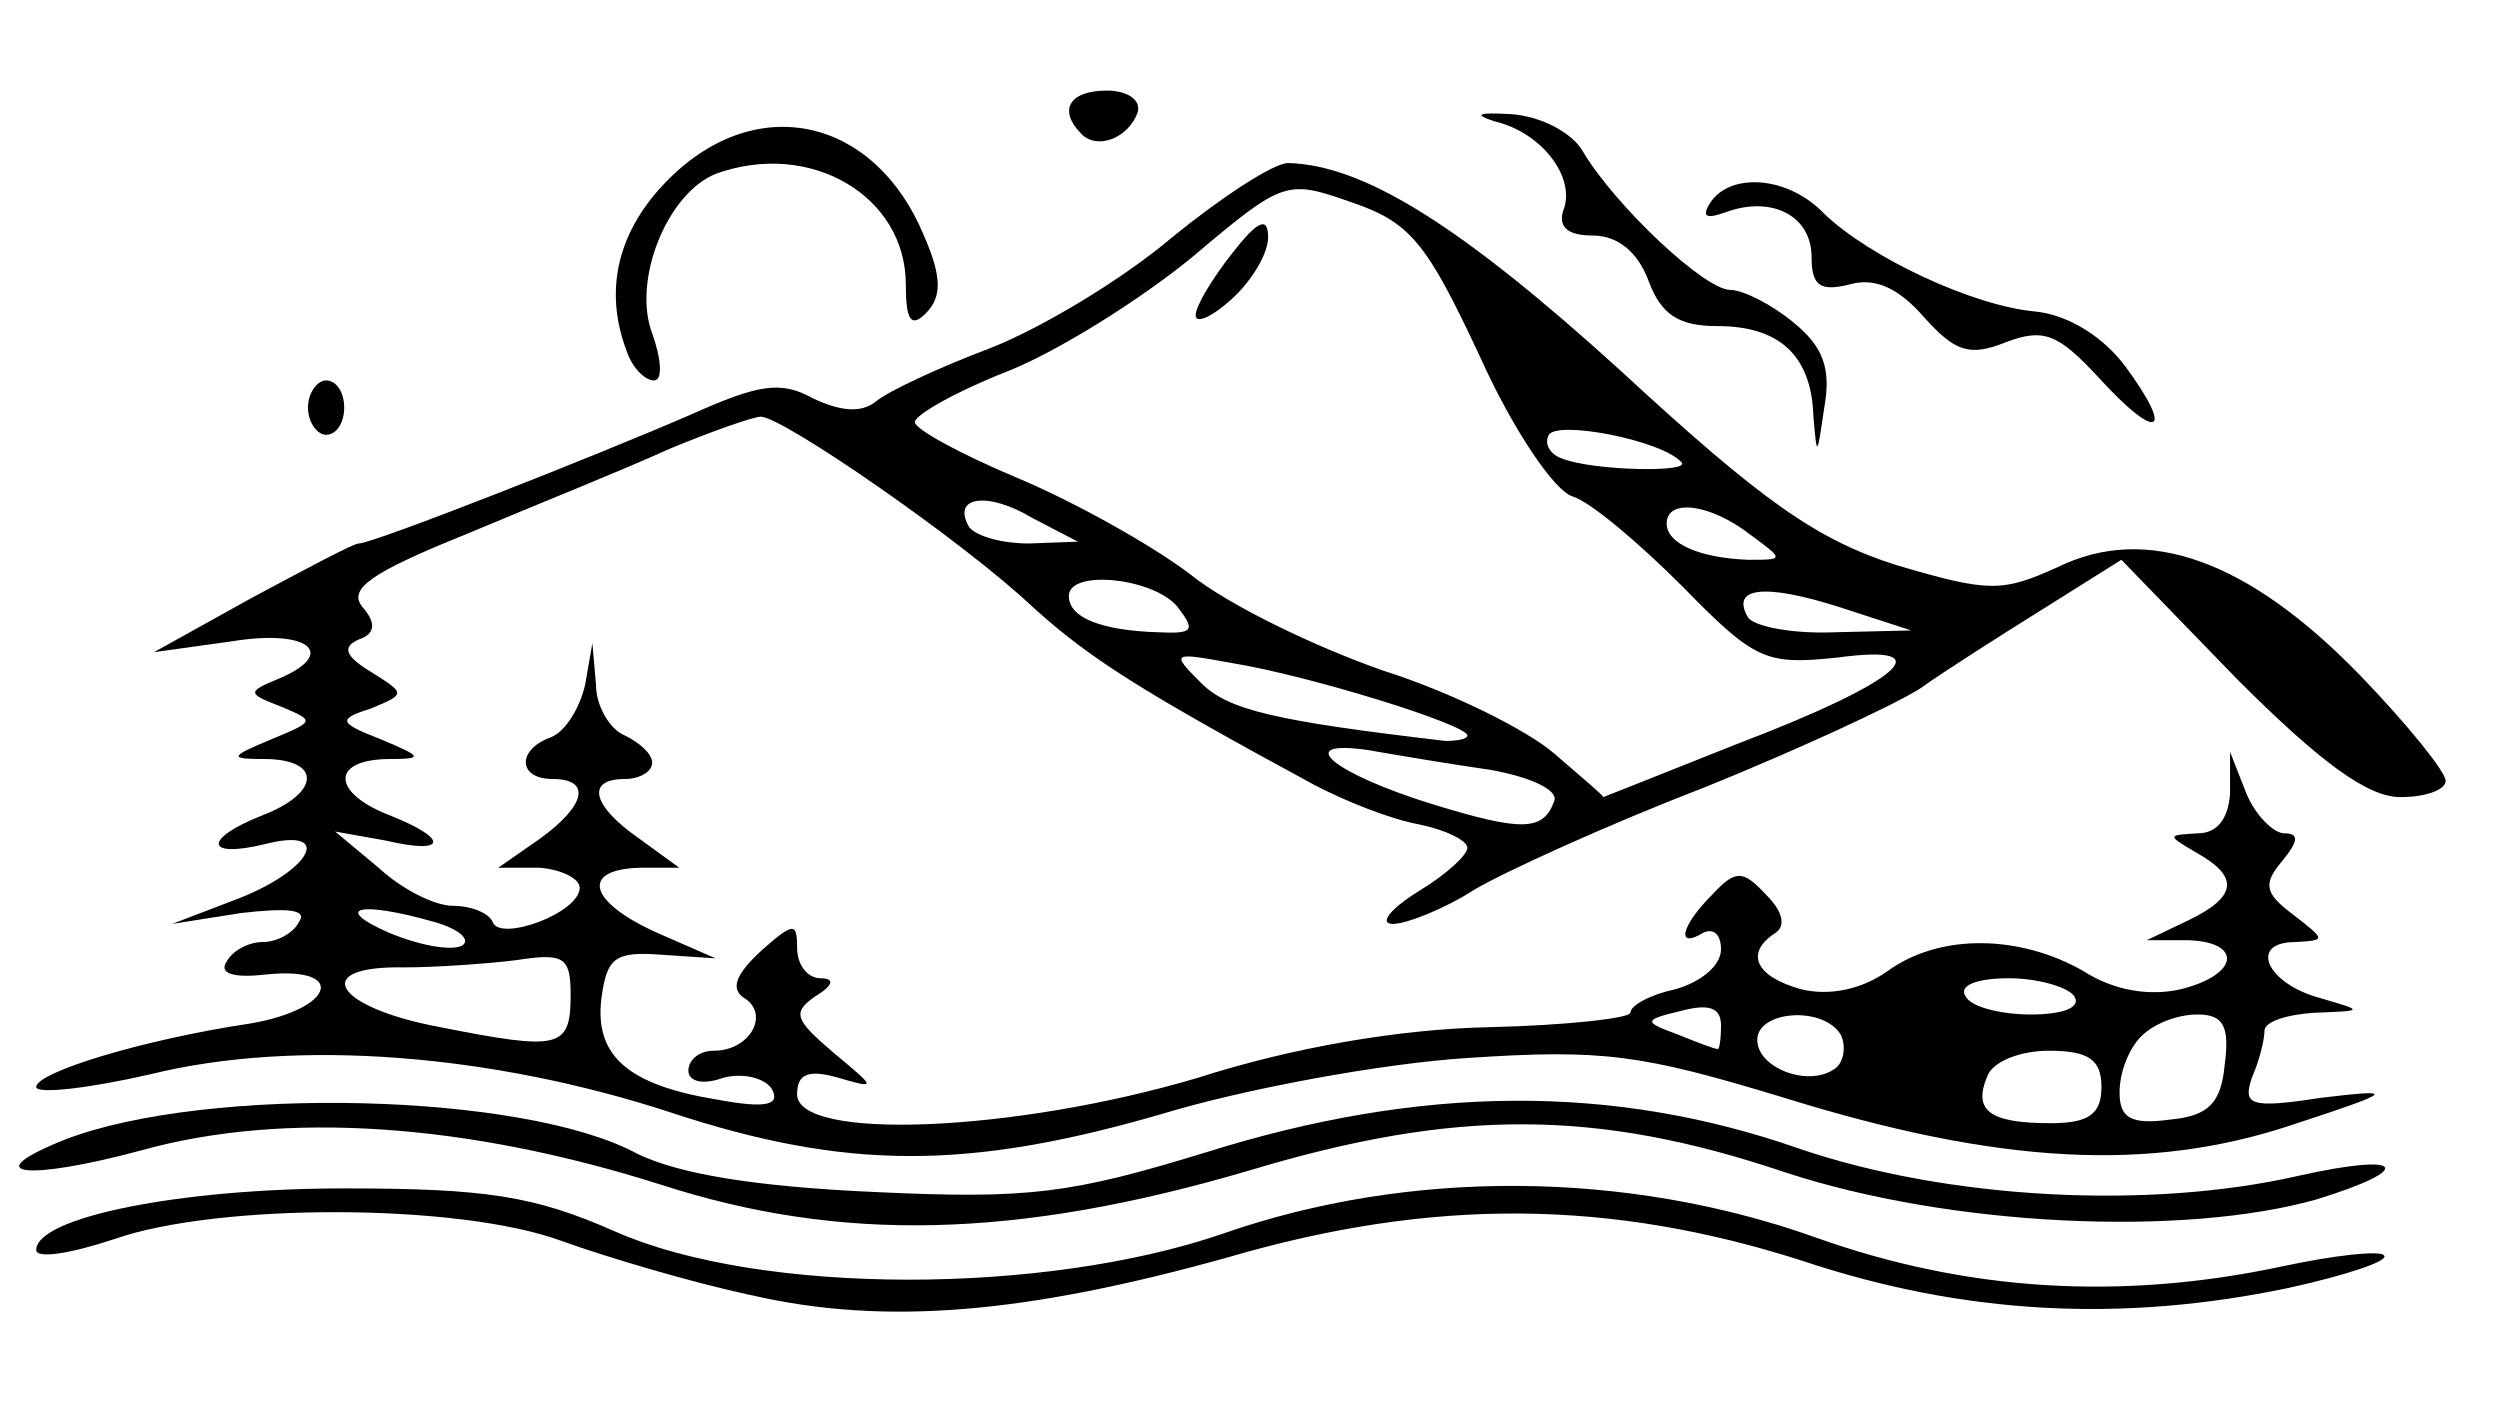
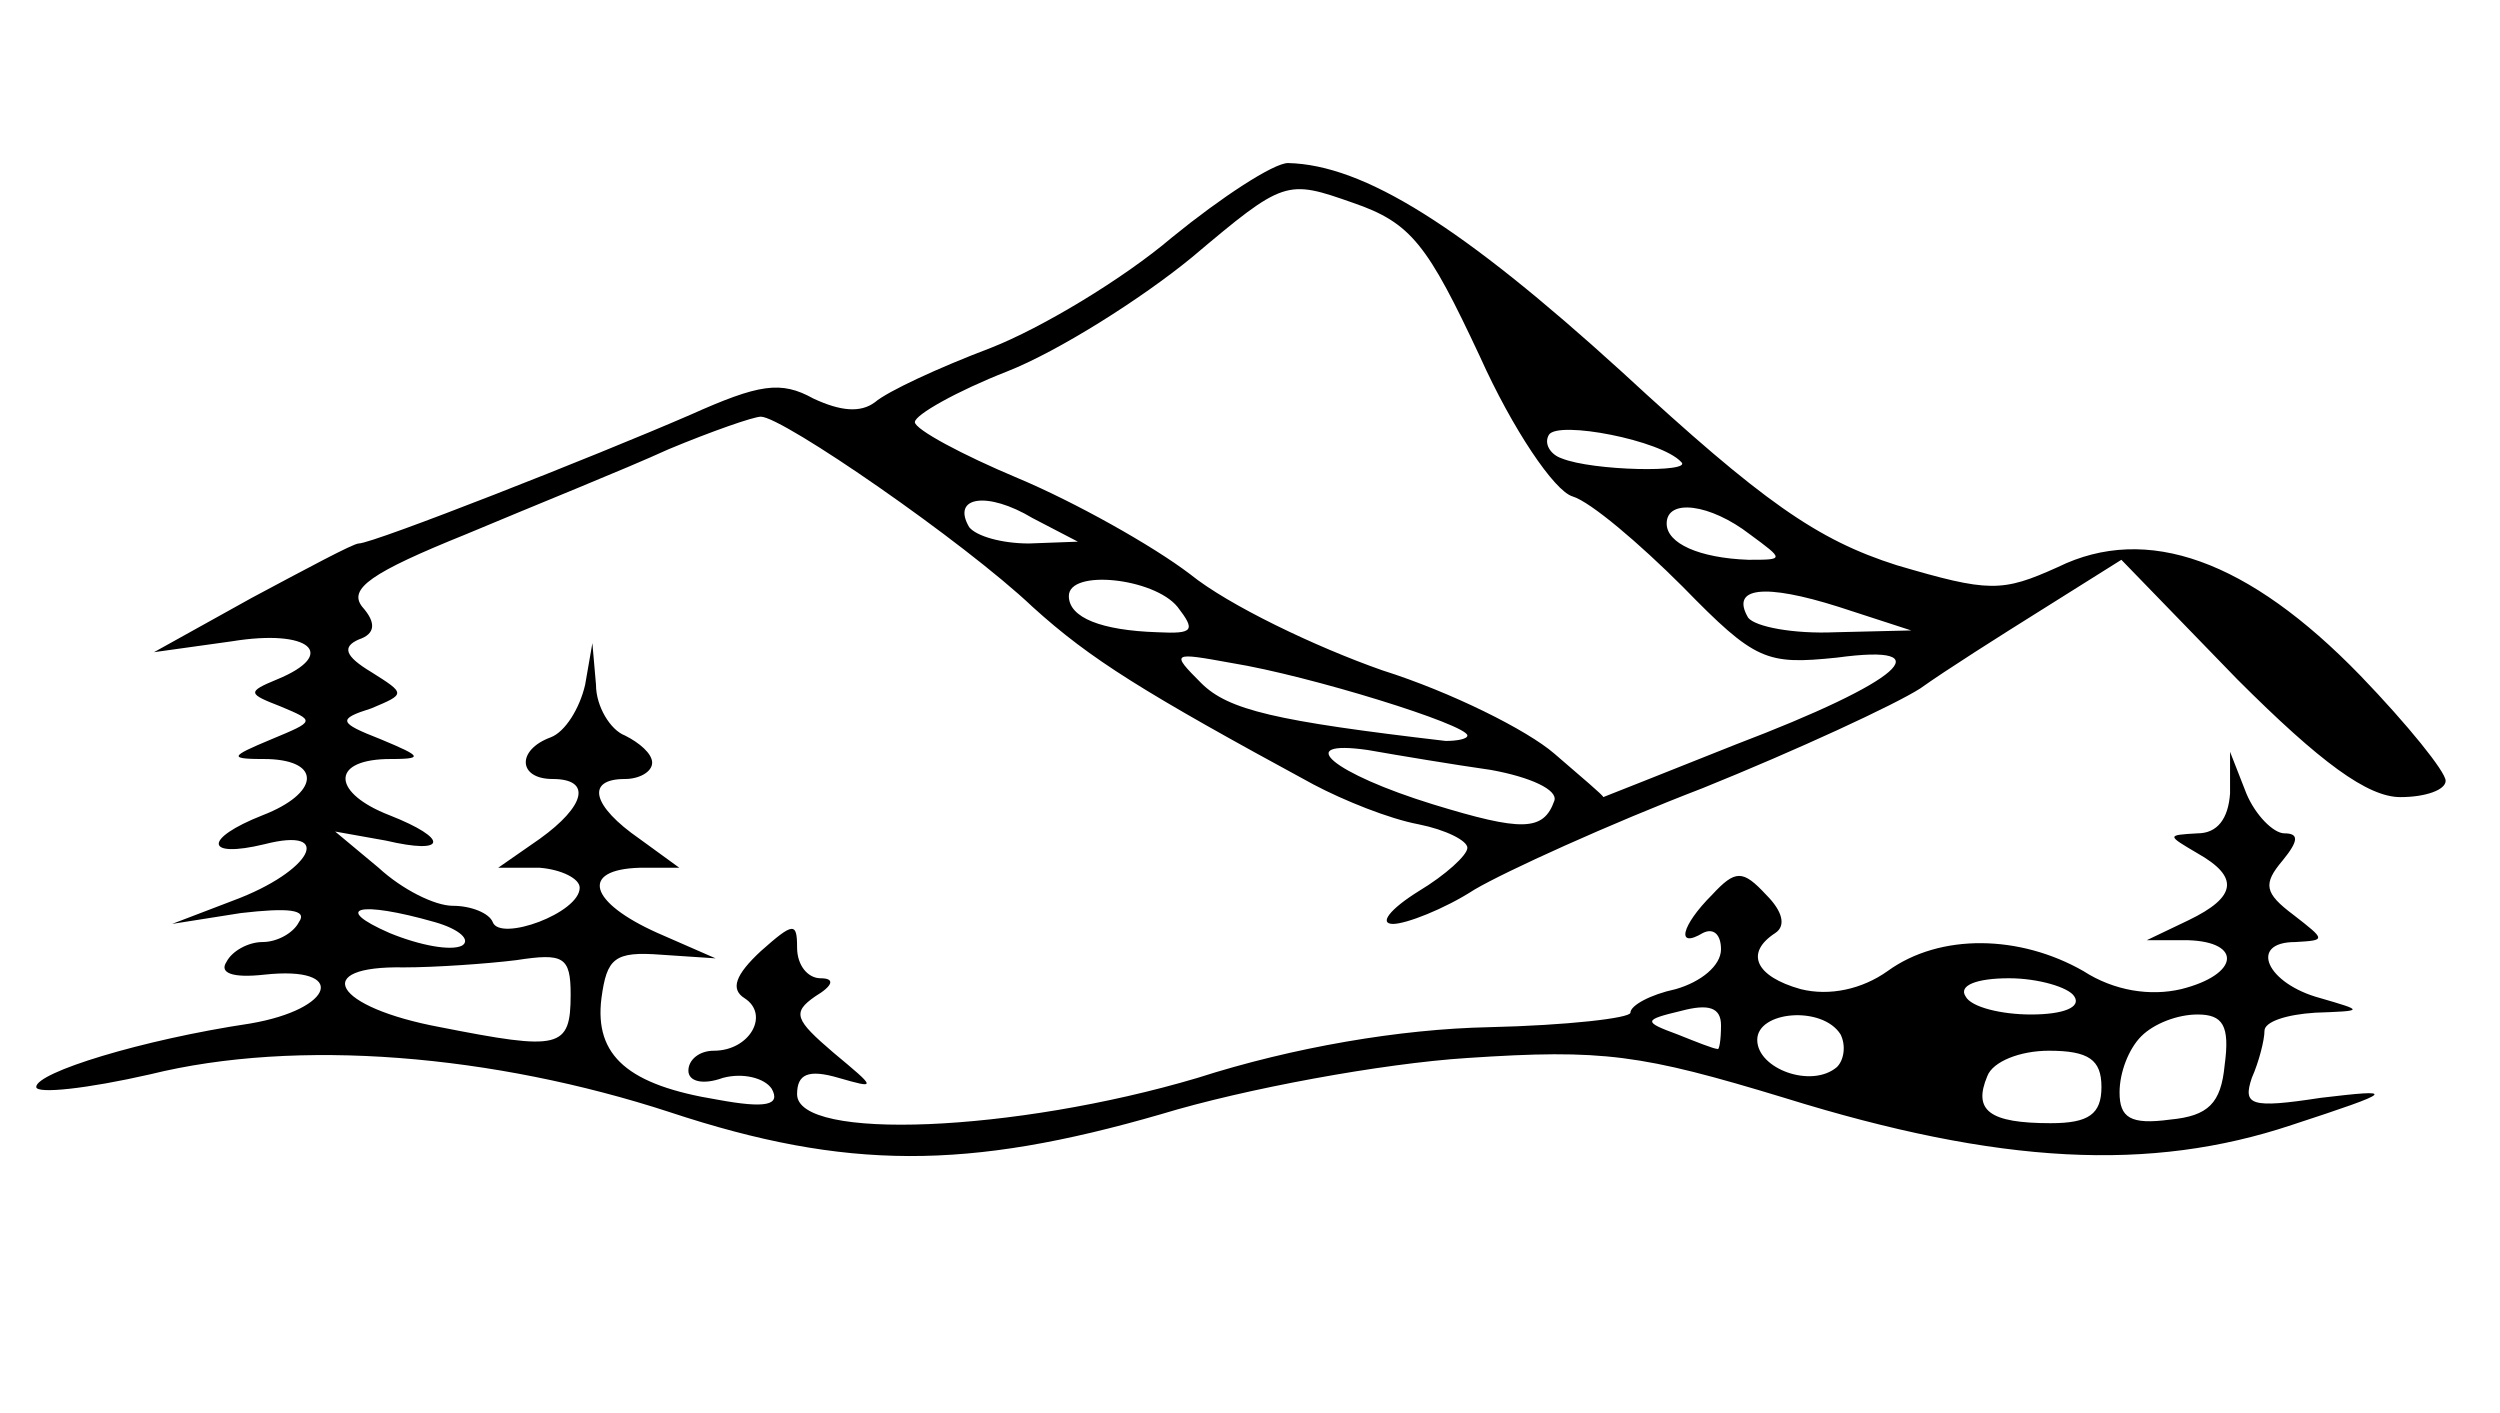
<svg xmlns="http://www.w3.org/2000/svg" class="img-fluid iso" style="transform:matrix(1,0,0,1,0,0);transform-origin:50% 50%;cursor:move;max-height:none;transition:transform 200ms ease-in-out 0s" width="138" height="78" viewBox="0 0 1380 780">
  <g style="transform:scale3d(.9,.9,.9) rotate3d(0,1,0,10deg) rotate3d(1,0,0,-10deg) translateZ(0);transform-origin:50% 50%">
    <g style="transform:none">
-       <path d="M415 715c-33-7-80-21-105-30-57-21-190-21-247-1-24 8-43 11-43 6 0-18 79-34 170-34 78 0 105 4 150 24 80 35 236 35 335 1 103-36 223-35 327 2 84 30 169 35 258 16 28-6 54-9 56-6 3 3-21 11-53 18-91 19-178 15-268-15-106-34-204-35-317-2-111 31-189 38-263 21z" />
-       <path d="M365 654c-107-34-208-41-287-19-63 17-92 14-42-6 78-30 254-26 316 8 23 11 64 18 131 21 85 4 108 1 183-22 118-37 224-38 327-2 82 28 193 34 276 15 58-13 65-4 10 13-74 21-203 15-294-15-104-35-182-35-295-1-129 38-226 40-325 8z" />
      <path d="M370 614c-98-32-206-41-287-21-35 8-63 11-63 7 0-8 58-26 118-35 47-8 54-32 8-27-18 2-25-1-21-7 3-6 12-11 20-11s17-5 20-11c5-7-6-8-32-5l-38 6 34-13c43-16 56-41 17-31-33 8-34-3-1-16 31-12 33-30 3-31-22 0-22-1 2-11s24-10 5-18c-18-7-19-8-2-15 34-14 18-28-25-21l-43 6 54-30c30-16 56-30 59-30 8 0 130-48 183-71 38-17 50-19 68-9 15 7 26 8 34 2 7-6 35-19 64-30 28-11 73-38 100-61 27-22 56-41 64-41 42 1 96 35 184 115 78 72 108 93 152 107 51 15 58 15 89 1 49-24 105-4 167 60 26 27 47 53 47 58s-11 9-25 9c-18 0-44-19-90-65l-64-66-43 27c-24 15-54 34-68 44-14 9-68 34-120 55-52 20-109 46-126 56-17 11-38 19-45 19-8 0-2-8 14-18 15-9 27-20 27-24s-12-10-27-13c-16-3-41-13-58-22-94-51-123-69-155-98-38-36-138-105-150-105-4 0-27 8-51 18-24 11-74 31-112 47-52 21-65 30-57 40 8 9 7 15-2 18-9 4-8 9 7 18 19 12 19 12 0 20-19 6-18 8 5 17 24 10 24 11 3 11-31 1-29 19 2 31 33 13 32 22-2 14l-28-5 24 20c13 12 31 21 41 21s20 4 22 9c4 11 48-5 48-19 0-5-10-10-22-11h-23l23-16c25-18 29-33 7-33-19 0-20-16-1-23 8-3 16-16 19-29l4-23 2 23c0 12 8 25 16 28 8 4 15 10 15 15s-7 9-15 9c-22 0-18 15 8 33l22 16h-22c-33 1-28 19 10 36l32 14-30-2c-26-2-30 2-33 24-4 32 15 48 64 56 27 5 35 3 30-6-4-6-16-9-27-6-11 4-19 2-19-4s6-11 14-11c20 0 31-20 17-29-8-5-5-13 9-26 18-16 20-16 20-2 0 10 6 17 13 17 8 0 7 4-3 10-13 9-11 13 10 31 24 20 24 20 3 14-17-5-23-2-23 9 0 26 120 21 221-9 53-17 112-27 161-28 43-1 78-5 78-8 0-4 11-10 25-13 14-4 25-13 25-22 0-8-4-12-10-9-15 9-12-4 5-21 13-14 17-14 30 0 9 9 11 17 5 21-17 11-11 24 14 31 16 4 34 0 48-10 29-21 73-20 108 0 17 11 37 14 54 10 32-8 34-26 4-27h-23l23-11c27-13 28-24 5-37-17-10-17-10 0-11 11 0 17-8 18-22v-23l9 23c5 12 15 22 21 22 8 0 8 4-1 15-11 13-10 18 6 30 18 14 18 14 1 15-26 0-16 23 14 31 24 7 24 7-3 8-16 1-28 5-28 10s-3 17-7 26c-5 15-1 17 38 11 42-5 42-4-16 15-78 26-161 22-280-15-79-24-100-27-175-22-47 3-123 17-169 31-107 31-174 31-271-1zm790-14c0-15-7-20-29-20-16 0-31 6-34 14-8 19 1 26 35 26 21 0 28-5 28-20zm68-12c3-22-1-28-15-28-11 0-24 5-31 12s-12 20-12 31c0 14 6 18 28 15 21-2 28-9 30-30zm-212-17c-10-16-46-13-46 3s30 27 44 15c4-4 5-12 2-18zm-701-22c0-21-4-23-30-19-16 2-45 4-62 4-52-1-39 22 20 33 66 13 72 12 72-18zm635 17c0-10-7-12-22-8-21 5-21 6-2 13 10 4 20 8 22 8 1 1 2-5 2-13zm195-16c-3-5-20-10-36-10-18 0-28 4-24 10 3 6 20 10 36 10 18 0 28-4 24-10zm-905-41c-42-12-57-8-25 6 17 7 34 10 40 7 5-3-1-9-15-13zm618-67c2-6-13-13-35-17-21-3-51-8-68-11-42-6-19 13 36 30 49 15 61 15 67-2zm100-31c92-35 115-56 56-48-39 4-45 2-85-39-24-24-51-47-61-50s-33-37-51-77c-29-62-38-74-70-85-37-13-38-13-89 30-28 23-74 52-102 63s-51 24-51 28 26 18 57 31 74 37 95 53c21 17 69 40 106 53 38 12 80 33 95 46s27 23 27 24c0 0 33-13 73-29zm-148-5c0-6-87-33-130-40-33-6-34-6-17 11 15 15 41 21 135 32 6 0 12-1 12-3zm-160-71c-13-16-60-21-60-6 0 12 18 19 49 20 20 1 21-1 11-14zm365 0c-41-13-60-11-50 6 4 5 25 9 48 8l42-1-40-13zm-49-40c-22-17-46-20-46-6 0 11 18 19 45 20 20 0 20 0 1-14zm-396-9c-25-15-45-12-35 5 4 5 18 9 33 9l27-1-25-13zm358-31c-11-12-68-23-73-15-3 5 1 11 7 13 17 7 73 8 66 2z" />
-       <path d="M660 174c0-5 9-20 20-34 14-18 20-21 20-9 0 9-9 24-20 34s-20 14-20 9zM1001 230c-1-34-19-50-53-50-21 0-31-6-38-25-6-16-17-25-31-25s-19-5-16-14c7-18-12-43-38-49-12-4-9-5 9-4 16 1 34 10 40 21 18 30 67 76 81 76 7 0 23 8 35 18 16 13 21 25 17 47-4 27-4 28-6 5zM170 225c0-8 5-15 10-15 6 0 10 7 10 15s-4 15-10 15c-5 0-10-7-10-15zM1159 209c-23-25-31-28-52-20-20 8-28 5-45-14-14-16-27-22-41-18-16 4-21 1-21-15 0-23-22-34-47-25-11 4-14 3-9-5 11-17 43-15 63 6 25 24 82 51 117 54 18 2 37 14 49 30 28 38 18 42-14 7zM346 194c-13-34-5-67 23-95 49-49 114-34 141 31 10 23 10 34 1 43-8 8-11 4-11-16 0-49-53-80-105-61-27 11-46 59-35 88 5 14 6 26 1 26s-12-7-15-16zM597 74c-13-13-7-24 14-24 11 0 19 5 17 12-5 14-22 21-31 12z" />
    </g>
  </g>
</svg>